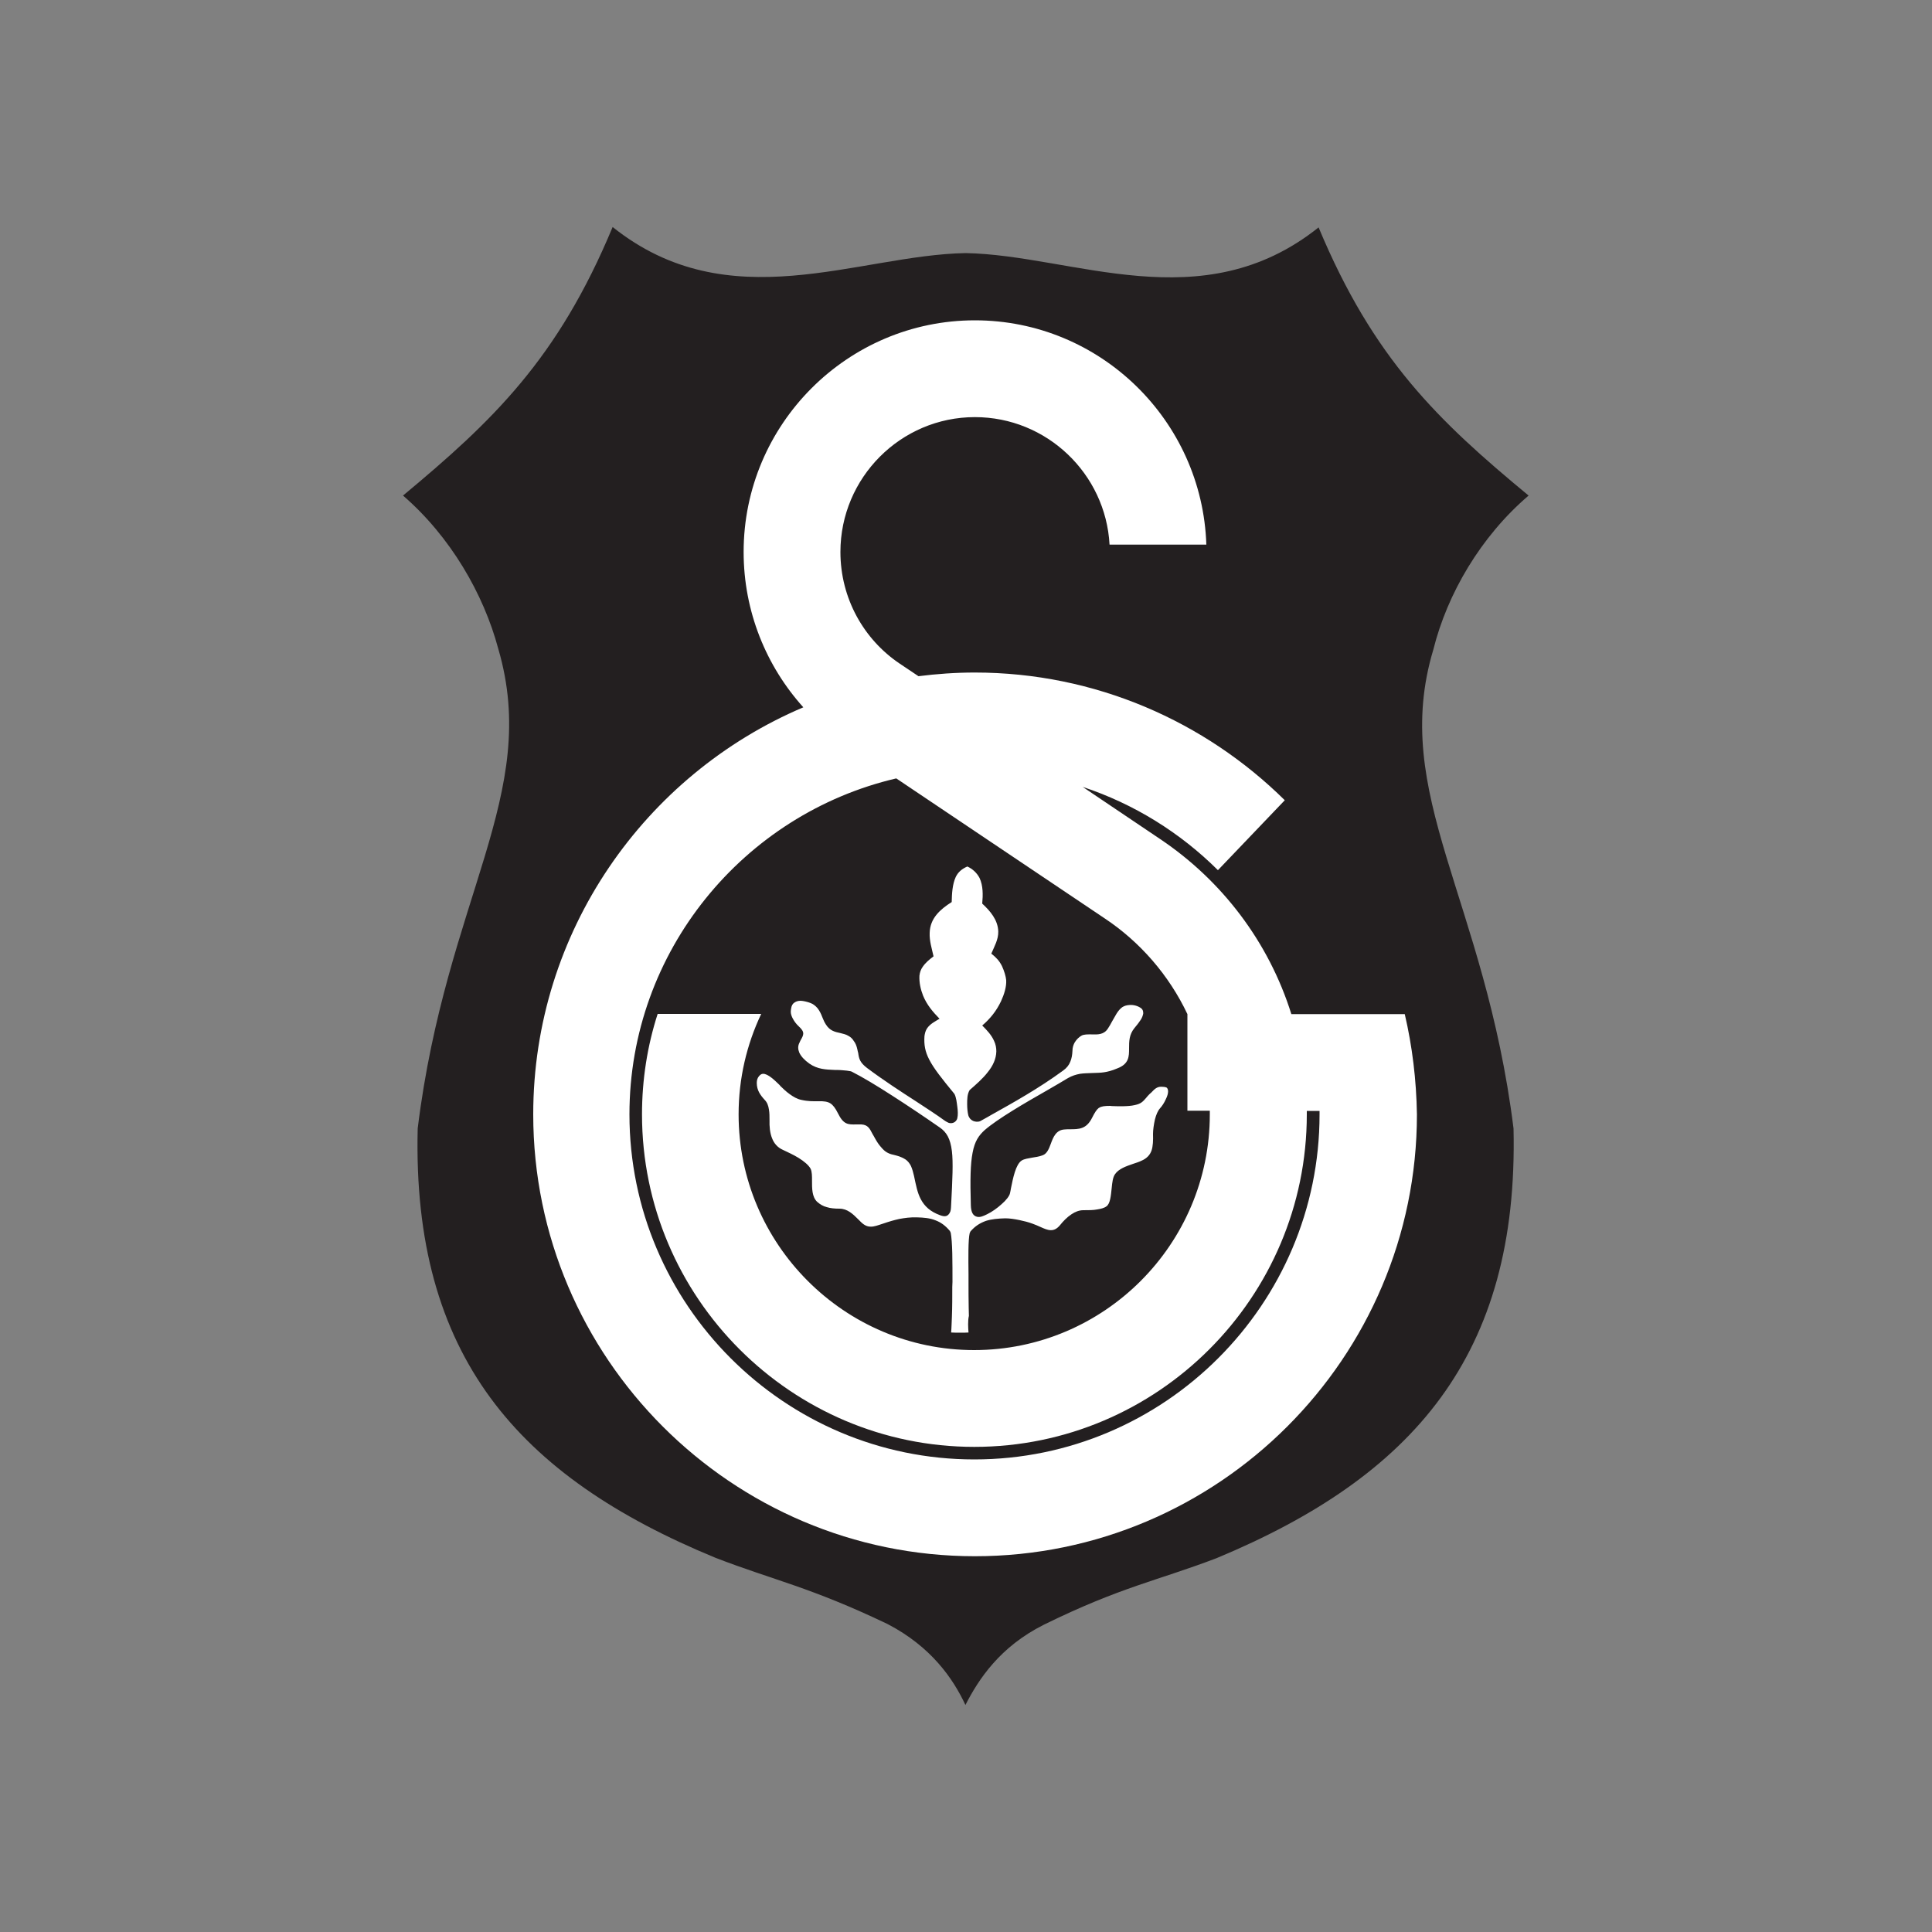
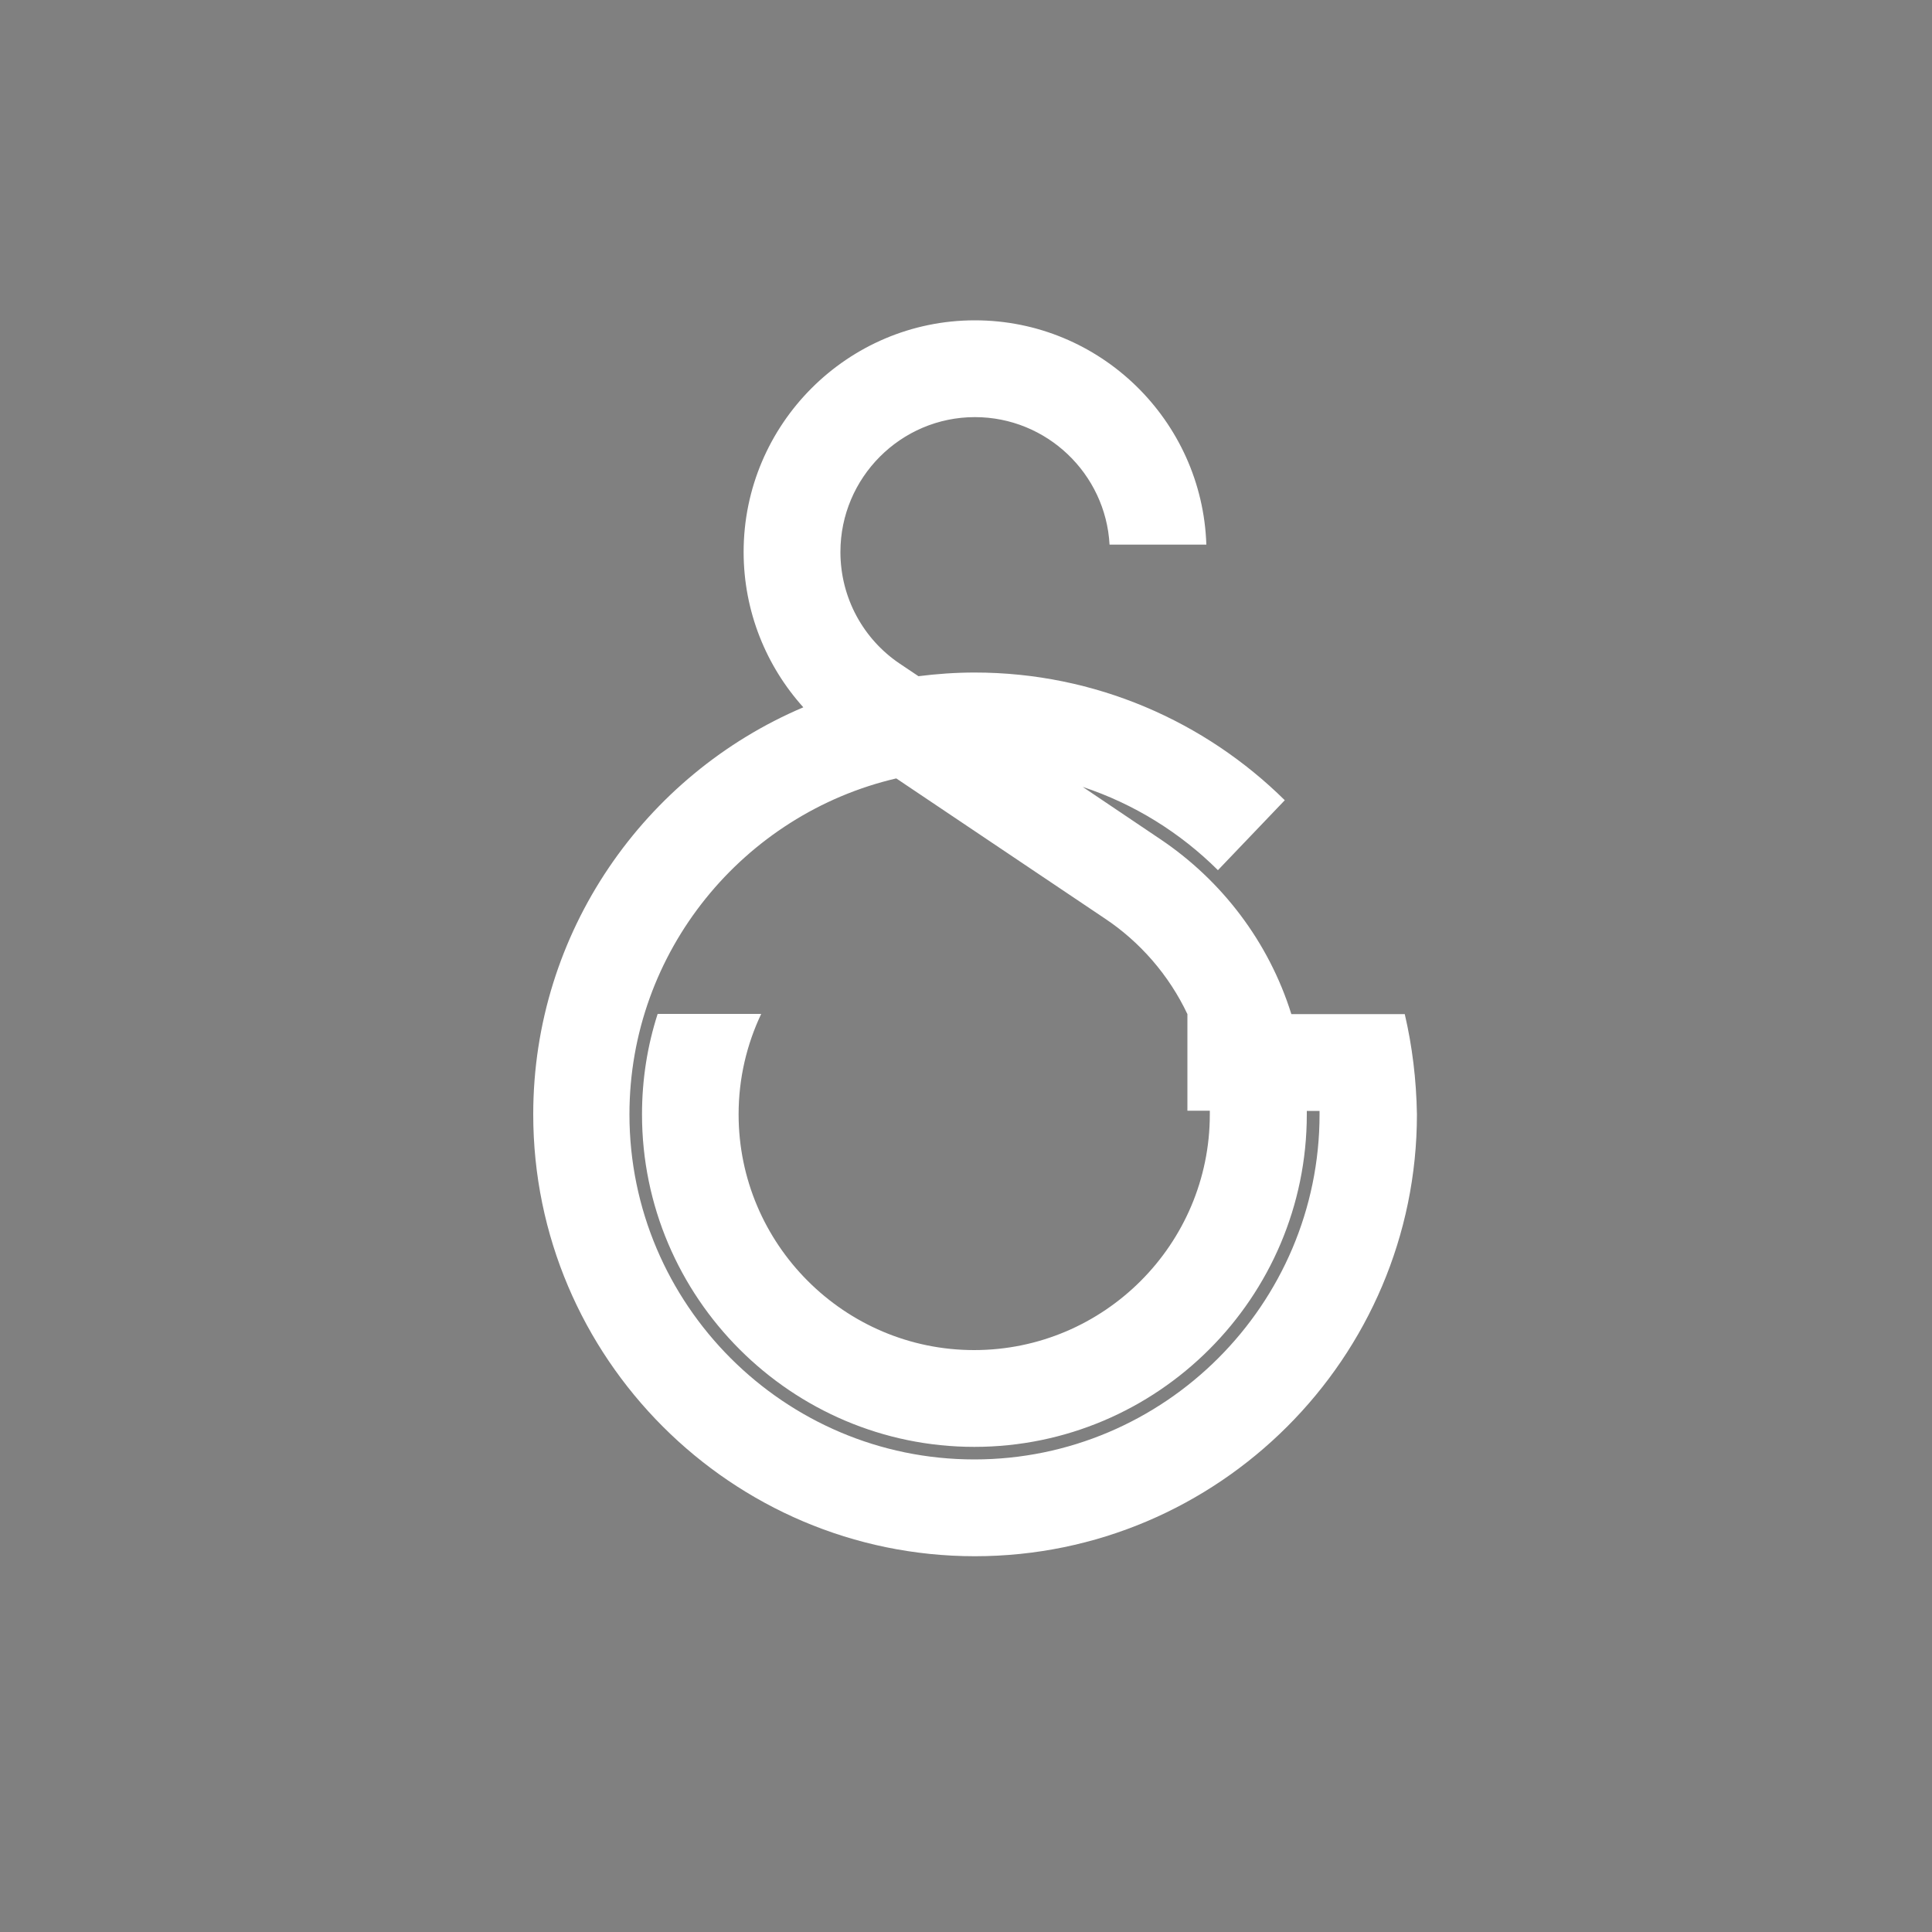
<svg xmlns="http://www.w3.org/2000/svg" version="1.1" id="Layer_1" x="0px" y="0px" viewBox="0 0 1000 1000" style="enable-background:new 0 0 1000 1000;" xml:space="preserve">
  <rect x="0" y="0" width="1000" height="1000" fill="#808080" stroke="none" />
  <style type="text/css">
	.st0{fill-rule:evenodd;clip-rule:evenodd;fill:#231F20;}
	.st1{fill:#FFFFFF;}
	.st2{fill-rule:evenodd;clip-rule:evenodd;fill:#FFFFFF;}
</style>
  <g>
    <g>
-       <path class="st0" d="M459.4,840.6c-40.1-19.2-59.1-22.7-89.1-34.3c-102.2-42.1-157-104.6-154.1-222.2    c14.7-119.4,63.8-172.9,41.7-248.3c-7.6-28.4-24.7-58-49.3-79.3c46.4-38.6,80.1-70.7,108.5-139c60.3,48.2,126.9,14.5,182.7,13.5    c55.6,1,122.2,35,182.7-13.3c28.4,68.1,61.9,100.1,108.7,138.8c-24.9,21.3-42.1,50.9-49.3,79.7c-22.5,74.8,26.6,128.6,41.5,247.9    c2.7,117.5-52.1,180.1-153.7,222.4c-30.4,11.6-49.7,14.9-89.5,34.5c-22.7,11.4-33.7,28.2-40.5,41.5    C493.4,869,482.1,852.4,459.4,840.6" />
      <path class="st1" d="M727.1,524.9h-58.7c-11.7-37.4-36-69.2-67.9-90.6l-40.1-27c26.6,8.8,50.5,23.7,70,43.1l34.6-36.2    c-41.3-40.8-98.1-66.1-160.5-66.1c-9.9,0-19.6,0.7-29.1,1.9l-9.7-6.5c-18.6-12.5-30.7-33.8-30.7-57.8c0-38.5,31.3-69.8,69.6-69.8    c37.2,0,67.7,29.3,69.7,66h50.1c-2.1-64.3-55-116.1-119.8-116.1c-65.9,0-119.7,53.8-119.7,119.9c0,30.8,11.7,59.1,30.9,80.4    c-82,34.8-139.8,116.2-139.8,210.7c0,126,102.7,228.7,228.6,228.7c126,0,228.8-102.7,228.8-228.7    C733.1,558.9,731,541.6,727.1,524.9 M683,576.8c0,98.4-80.3,178.6-178.7,178.6c-98.3,0-178.5-80.2-178.5-178.6    c0-84.5,59.2-155.5,138.1-173.9l107.8,72.4c18.4,12.2,33.4,29.5,42.9,49.6v50h11.6v1.9c0,67.2-54.7,122-122,122    c-67.1,0-121.9-54.8-121.9-122c0-18.6,4.2-36.2,11.7-52h-53.6c-5.3,16.4-8.1,33.9-8.1,52c0,94.8,77.3,172.1,172,172.1    c94.9,0,172.1-77.3,172.1-172.1V575h6.6V576.8z" />
-       <path class="st2" d="M501.3,689.7c-1.4,0.1-2.7,0.1-4.1,0.1c-1.7,0-3.4,0-4.9-0.1c0.2-2,0.3-6.1,0.4-8.1    c0.2-4.9,0.2-10.6,0.2-15.6c0-0.9,0.1-1.7,0.1-2.5c0-4.6,0-9.9-0.1-14.6c-0.1-4.7-0.4-8.7-0.8-10.8l-0.4-0.9    c-2.3-2.8-4.8-4.6-7.6-5.6c-2.7-1.1-5.8-1.4-9.6-1.5c-3.3-0.1-6.1,0.3-8.9,0.8c-2.8,0.6-5.5,1.4-8.7,2.5c-2.5,0.8-4.5,1.6-6.3,1.5    c-1.6,0-3.2-0.6-5.1-2.5c-0.4-0.4-0.9-0.9-1.3-1.3c-2.7-2.7-5.6-5.5-9.7-5.5c-2.5,0-4.7-0.2-6.6-0.8c-1.9-0.5-3.4-1.4-4.9-2.7    c-2.8-2.6-2.7-7.2-2.7-10.9c0-2.5,0-4.6-0.7-6.2c-1-1.9-3.4-3.9-6.3-5.7c-2.6-1.6-5.7-3-8-4.1c-2.8-1.2-4.7-3.4-5.7-6.1    c-1.1-2.7-1.4-6.1-1.3-9.4c0-1.8,0-3.7-0.3-5.4c-0.3-2-0.9-3.7-2.2-5l0.1,0.1c-1.1-1.2-2.2-2.5-3-4c-0.7-1.3-1.2-3-1.2-4.9    c0-1.4,0.4-2.6,1.1-3.4c0.6-0.8,1.4-1.3,2.1-1.3c2.6-0.1,6.1,3.4,8.4,5.6c0.3,0.3,0.4,0.4,0.6,0.7c1.4,1.4,3,2.9,4.8,4.2    c1.9,1.4,4,2.6,6.1,3c3.5,0.8,6.2,0.7,8.4,0.7h0.4c2.8-0.1,4.8,0.2,6.2,1.1c1.4,0.9,2.6,2.5,3.9,5.1c2.9,5.9,5.2,5.9,9.5,5.8h2.6    c3.4,0.2,4.3,2,5.9,5.1c0.4,0.6,0.7,1.2,1.2,2.1c1,1.8,2,3.3,3,4.4c1.1,1.3,2.1,2.3,3.2,2.9c1.6,0.9,2.8,1.1,4.1,1.4    c1.4,0.4,3.1,0.7,5.6,2.3c1.1,0.8,2,1.9,2.7,3.3c0.7,1.6,1.2,3.4,1.6,5.2c1,4.7,1.7,8.6,3.5,12c1.9,3.6,4.8,6.4,10,8.3    c2.6,1,3.9,0.5,4.9-1.1c0.7-1.1,0.7-2.3,0.8-4.2c0.7-13.4,1.1-22,0.4-27.9c-0.8-6.4-2.7-9.8-6.4-12.3    c-8.2-5.7-16.7-11.4-24.5-16.4c-7.9-5.1-15.2-9.5-20.9-12.4l-0.5-0.2c-1.4-0.3-2.6-0.4-3.8-0.5c-1.1-0.1-2.4-0.2-3.5-0.2h-1.1    c-4.5-0.2-8.8-0.3-13.1-3.3c-2.5-1.8-4.3-3.7-5.2-5.7c-0.7-1.7-0.8-3.4,0.1-5.1c0.2-0.4,0.4-0.8,0.5-1.1c1.7-3,2.5-4.3-0.9-7.4    c-1.1-1-2.2-2.4-3-3.9c-0.6-1.1-1.1-2.4-1.1-3.6c0-0.6,0.1-1.2,0.2-1.8c0.2-1.4,0.8-2.4,1.6-2.9c0.8-0.6,1.9-1,3.2-1    c0.6,0,1.2,0.1,1.8,0.2c1.5,0.3,3,0.7,4.4,1.4c1.2,0.7,2.5,1.8,3.4,3.3c1,1.6,1.4,2.8,1.9,4c0.5,1.2,0.9,2.2,1.7,3.4    c2,3.2,4.6,3.8,7.4,4.4c1.4,0.4,2.9,0.6,4.3,1.5c1.1,0.6,2,1.4,2.7,2.6c0.9,1.1,1.5,2.6,1.9,4.5c0.1,0.5,0.2,1.1,0.4,1.7    c0.4,2.9,0.8,4.9,4.6,7.8c8.7,6.5,17.5,12.2,25.4,17.3c5.5,3.6,10.6,6.9,15,10.1c0.7,0.4,1.3,0.8,1.9,1c0.7,0.2,1.4,0.2,2.1,0    c0.7-0.2,1.3-0.6,1.8-1.3c0.3-0.4,0.4-0.7,0.5-1.1c0.4-1.7,0.3-3.8,0-6c-0.3-2.1-0.5-4.7-1.5-6.6c-6.5-7.9-10.7-13.2-13-17.7    c-2.2-4.2-2.8-7.8-2.5-12.2c0.2-1.4,0.5-2.8,1.4-4.1c1.6-2.3,4.1-3.5,6.4-4.9c-3.5-3.6-6.5-7.1-8.5-11.9    c-1.3-3.3-2.1-6.9-1.9-10.4c0.2-1.7,0.7-3.2,1.7-4.6c1.5-2.2,3.5-3.8,5.6-5.4c-0.9-4.1-2.2-8-2-12.2c0.2-7.5,5.4-12.1,11.4-15.9    c0.1-4.2,0.3-9.1,2.1-13c1.2-2.5,3.2-4.2,6-5.4c2.8,1.3,4.9,3.3,6.3,5.9c1.9,4.1,1.8,8.8,1.4,13.3c4.1,3.8,8.1,8.4,8.3,14.4    c0.1,4.2-2,7.7-3.6,11.5c2.4,1.9,4.1,3.6,5.5,6.4c1.2,2.6,2,5.3,2.2,7.3c0.2,3.4-1,7.3-2.7,11c-2.4,5-5.5,8.9-9.7,12.5    c2.4,2.4,4.7,4.8,6.1,7.9c0.9,1.9,1.2,3.7,1.2,5.5c-0.1,3.9-1.8,7.5-4.4,10.7c-2.6,3.4-6.2,6.5-9.4,9.3c-1.3,2.1-1.3,4.9-1.3,7.3    c0,2.1,0.2,4.2,0.6,5.8c0.1,0.4,0.3,0.8,0.5,1.1c0.4,0.8,1.2,1.4,2,1.8c1,0.4,2,0.5,3.1,0.3c0.4-0.1,0.8-0.3,1.1-0.5    c2.5-1.4,4-2.2,5.5-3.1c10.9-6.1,24.2-13.5,36.9-22.8c1.8-1.3,3-2.8,3.7-4.6c0.7-1.7,1-3.5,1.1-5.6c0-1.7,0.5-3.2,1.2-4.4    c1-1.6,2.2-2.7,3.4-3.4c1.3-0.8,3.4-0.7,5.2-0.7c3.4,0.1,6.5,0.2,8.6-3.1c0.8-1.2,1.4-2.3,2.1-3.6c0.6-1.1,1.4-2.5,2.3-4    c1-1.6,1.9-2.6,3-3.4c1.1-0.7,2.2-1,3.6-1.1c1.1-0.1,2.2,0,3.3,0.3c1.1,0.3,2.1,0.8,2.9,1.4c0.6,0.5,1,1.2,1,2.1    c0.1,0.4,0,0.8-0.1,1.2c-0.3,1.2-0.9,2.4-1.7,3.4c-0.7,1.1-1.8,2.4-2.7,3.5c-2.8,3.4-2.8,7-2.8,10.6c0,4.1,0,8-6.1,10.3    c-2.8,1.2-4.9,1.7-6.8,2c-1.9,0.3-3.8,0.3-6.4,0.4c-2.1,0.1-4.1,0.1-6.1,0.4c-2.1,0.4-4.1,1-6.2,2.2c-2.9,1.8-6.8,4-10.9,6.4    c-11.6,6.6-25.5,14.7-32.2,20.5c-3.1,2.8-5.2,5.8-6.3,11.8c-1.1,5.6-1.3,13.8-0.9,27.1c0.1,3.8,1.2,5.5,3.2,6    c1.7,0.4,3.3-0.4,5.2-1.3c2.5-1.2,5.3-3.2,7.5-5.2c2.3-2,4.1-4.2,4.4-5.8c0.2-1.1,0.4-1.8,0.5-2.6c1-4.9,2.4-12.2,5.5-14.2    c1.4-0.9,3.4-1.1,5.4-1.5c1.8-0.3,3.5-0.5,5.4-1.2c2.3-0.8,3.3-3.3,4.3-6c1.2-3.3,2.7-7.2,7.2-7.4c0.9-0.1,1.8-0.1,2.5-0.1    c4.9,0,8.7,0,11.7-6c1.3-2.6,2.3-4.2,3.5-5.1h0.1c1.2-0.8,2.9-1,5.7-1c0.3,0,0.5,0.1,1,0.1c2.8,0.1,8.3,0.3,11.7-0.5    c3.4-0.7,4.3-1.9,5.9-3.7c0.4-0.5,0.9-1.1,1.5-1.7c0.4-0.4,0.8-0.8,1.2-1.1c1.6-1.7,2.9-3.1,5.3-3c0.9,0,1.9,0.1,2.6,0.4    c0.4,0.3,0.8,0.9,0.8,2c0,1.1-0.4,2.5-1.2,4.1c-0.8,1.8-1.9,3.5-3.1,4.8l0.1-0.1c-1.1,1.2-2,3.3-2.6,5.7c-0.6,2.6-1,5.5-1,7.5    c0.1,3.4,0,6.4-0.8,8.7c-0.8,2.2-2.4,4-5.2,5.2c-1.2,0.6-2.8,1.1-4.3,1.6c-3.8,1.3-7.5,2.6-9.4,5.4c-1.1,1.6-1.4,4.1-1.7,7.2    c-0.4,3.7-0.7,8-2.7,9.4c-1.2,0.9-2.9,1.3-4.8,1.6c-2,0.4-4.4,0.4-7.2,0.4c-2.1,0-4.2,0.8-6.1,2.1c-2.3,1.5-4.4,3.7-5.9,5.6    c-3.3,4-6.3,2.7-10.1,1c-1.3-0.6-2.7-1.2-4.1-1.7c-2.1-0.8-4.5-1.4-6.9-1.9c-2.5-0.5-4.9-0.9-7.3-0.9c-3.7,0.1-7,0.4-9.9,1.3    c-3.1,1.1-5.7,2.7-8.1,5.5l-0.4,0.9c-0.8,3.4-0.7,12.8-0.6,21.2v4.3c0,4.1,0,8.8,0.1,13.2c0,1.4,0.1,2.8,0.1,4.1    C500.9,683.4,501.1,687.5,501.3,689.7" />
    </g>
  </g>
</svg>